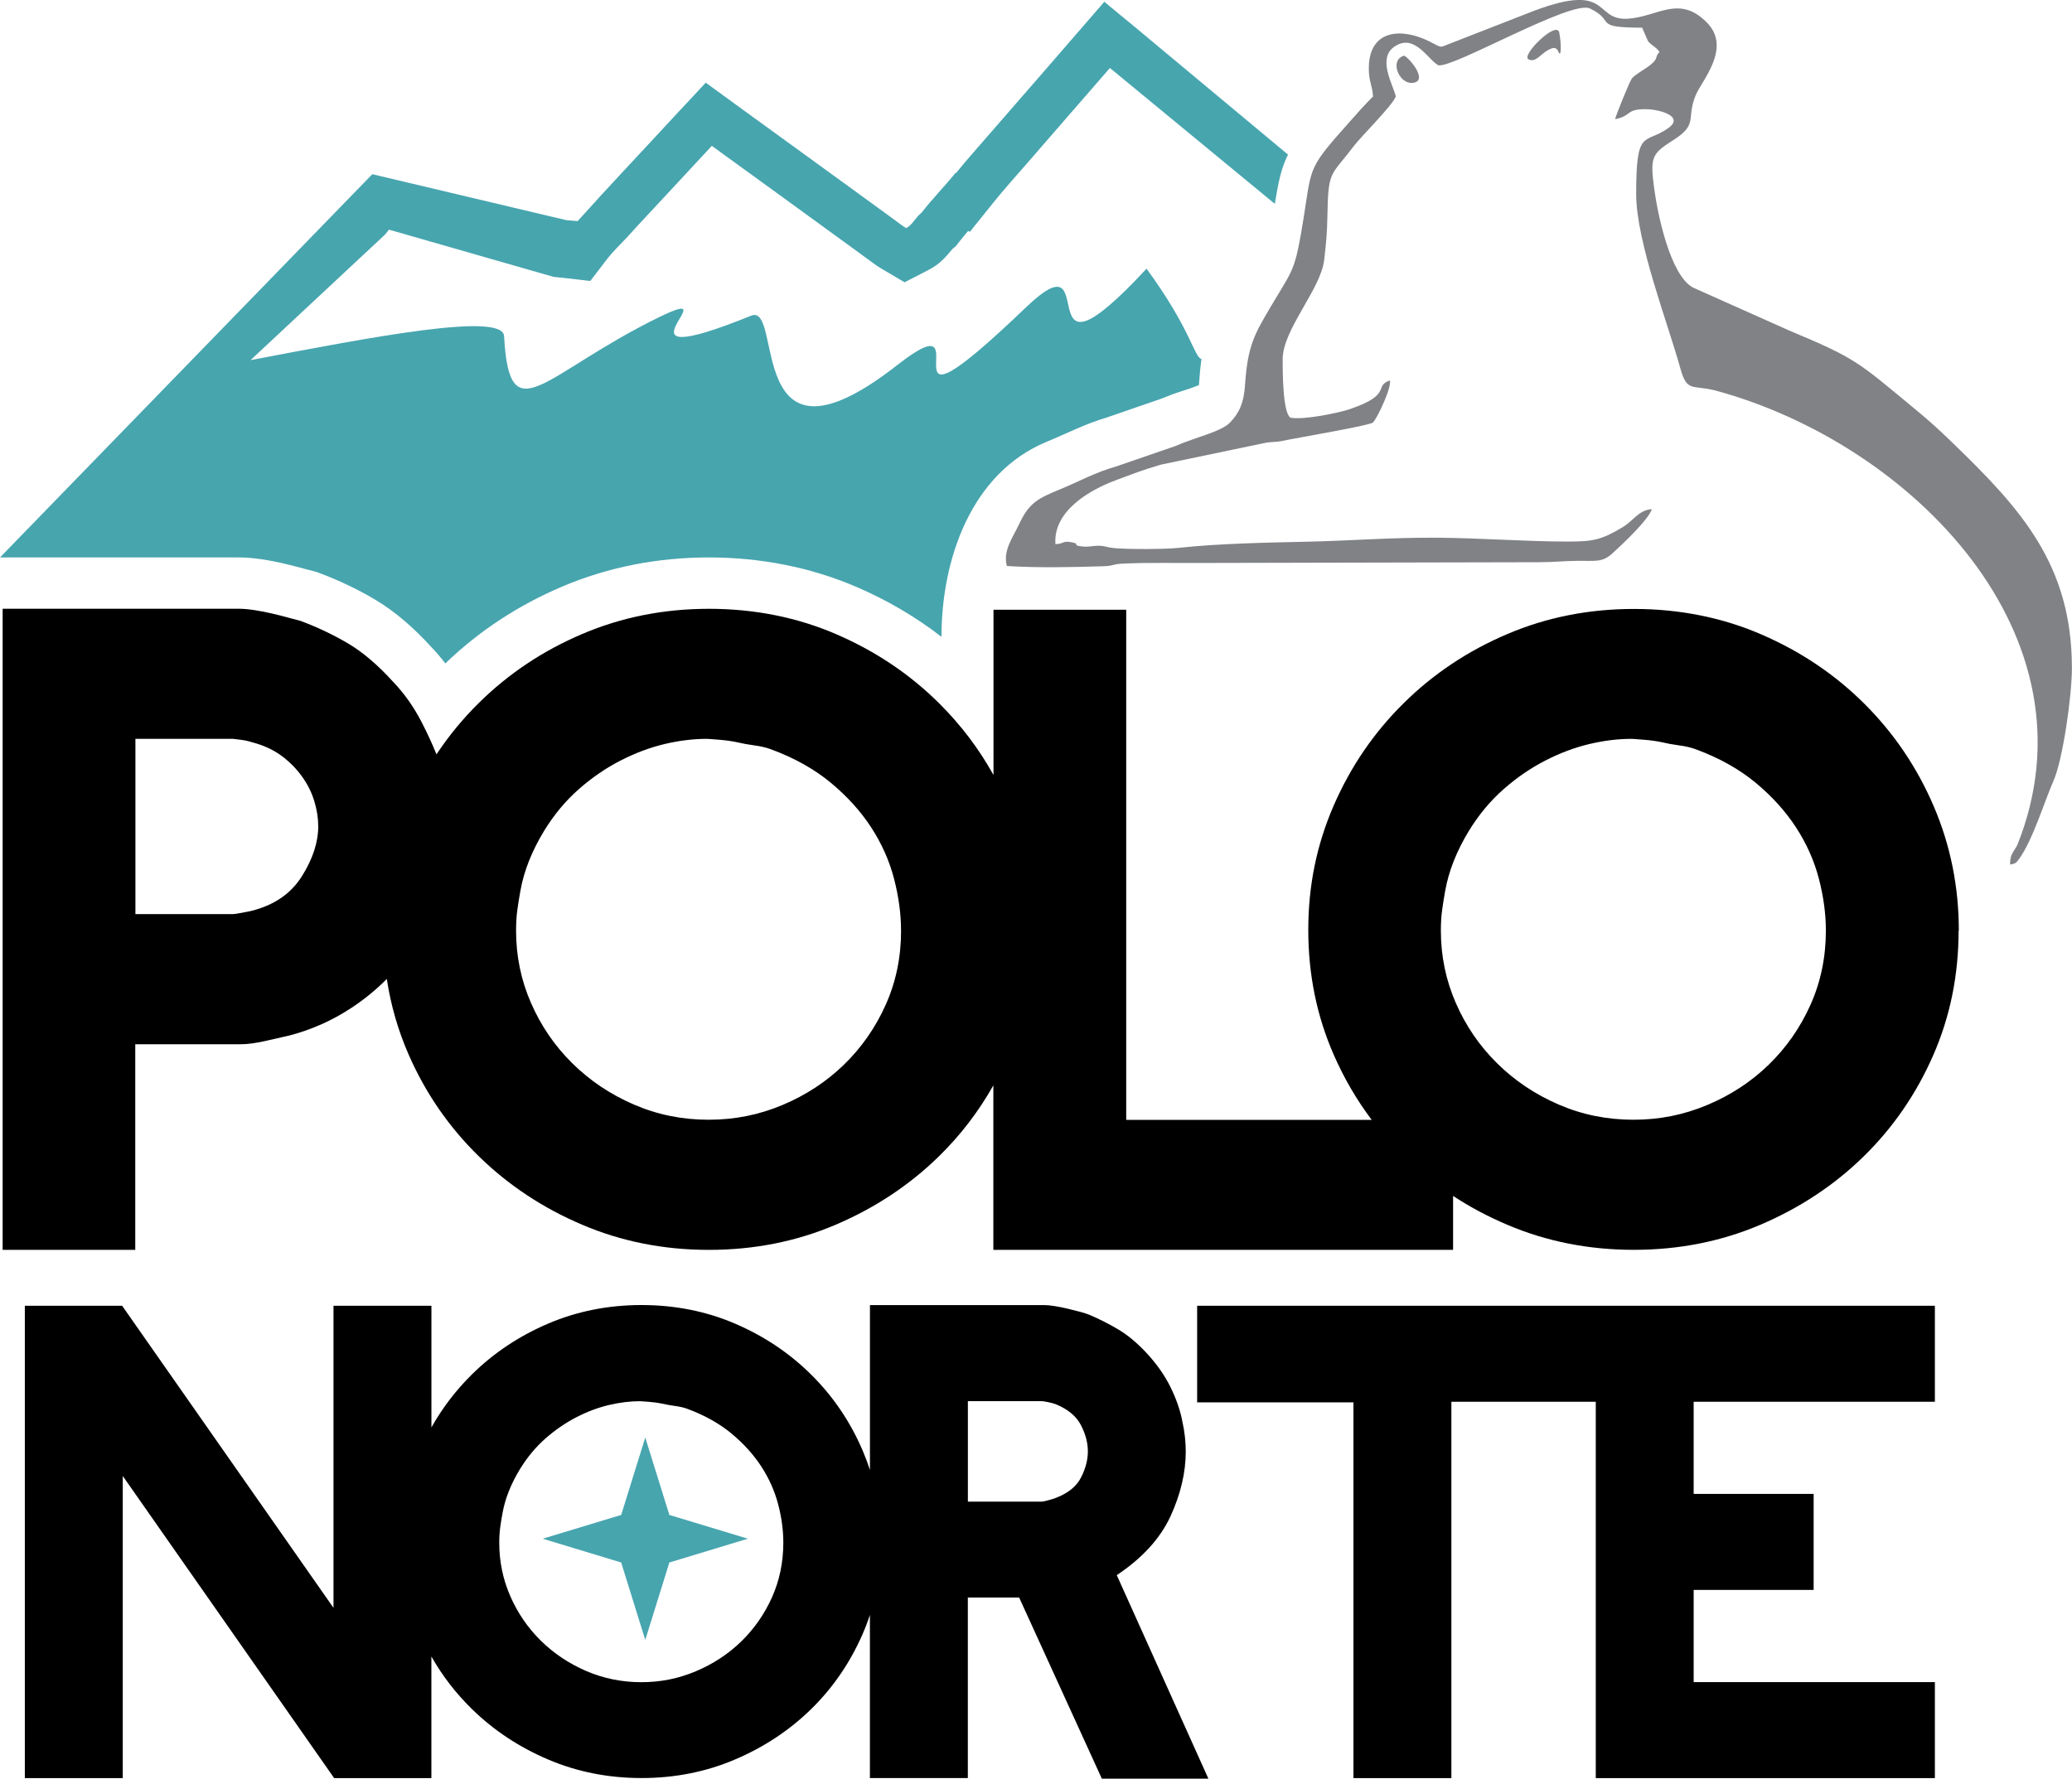
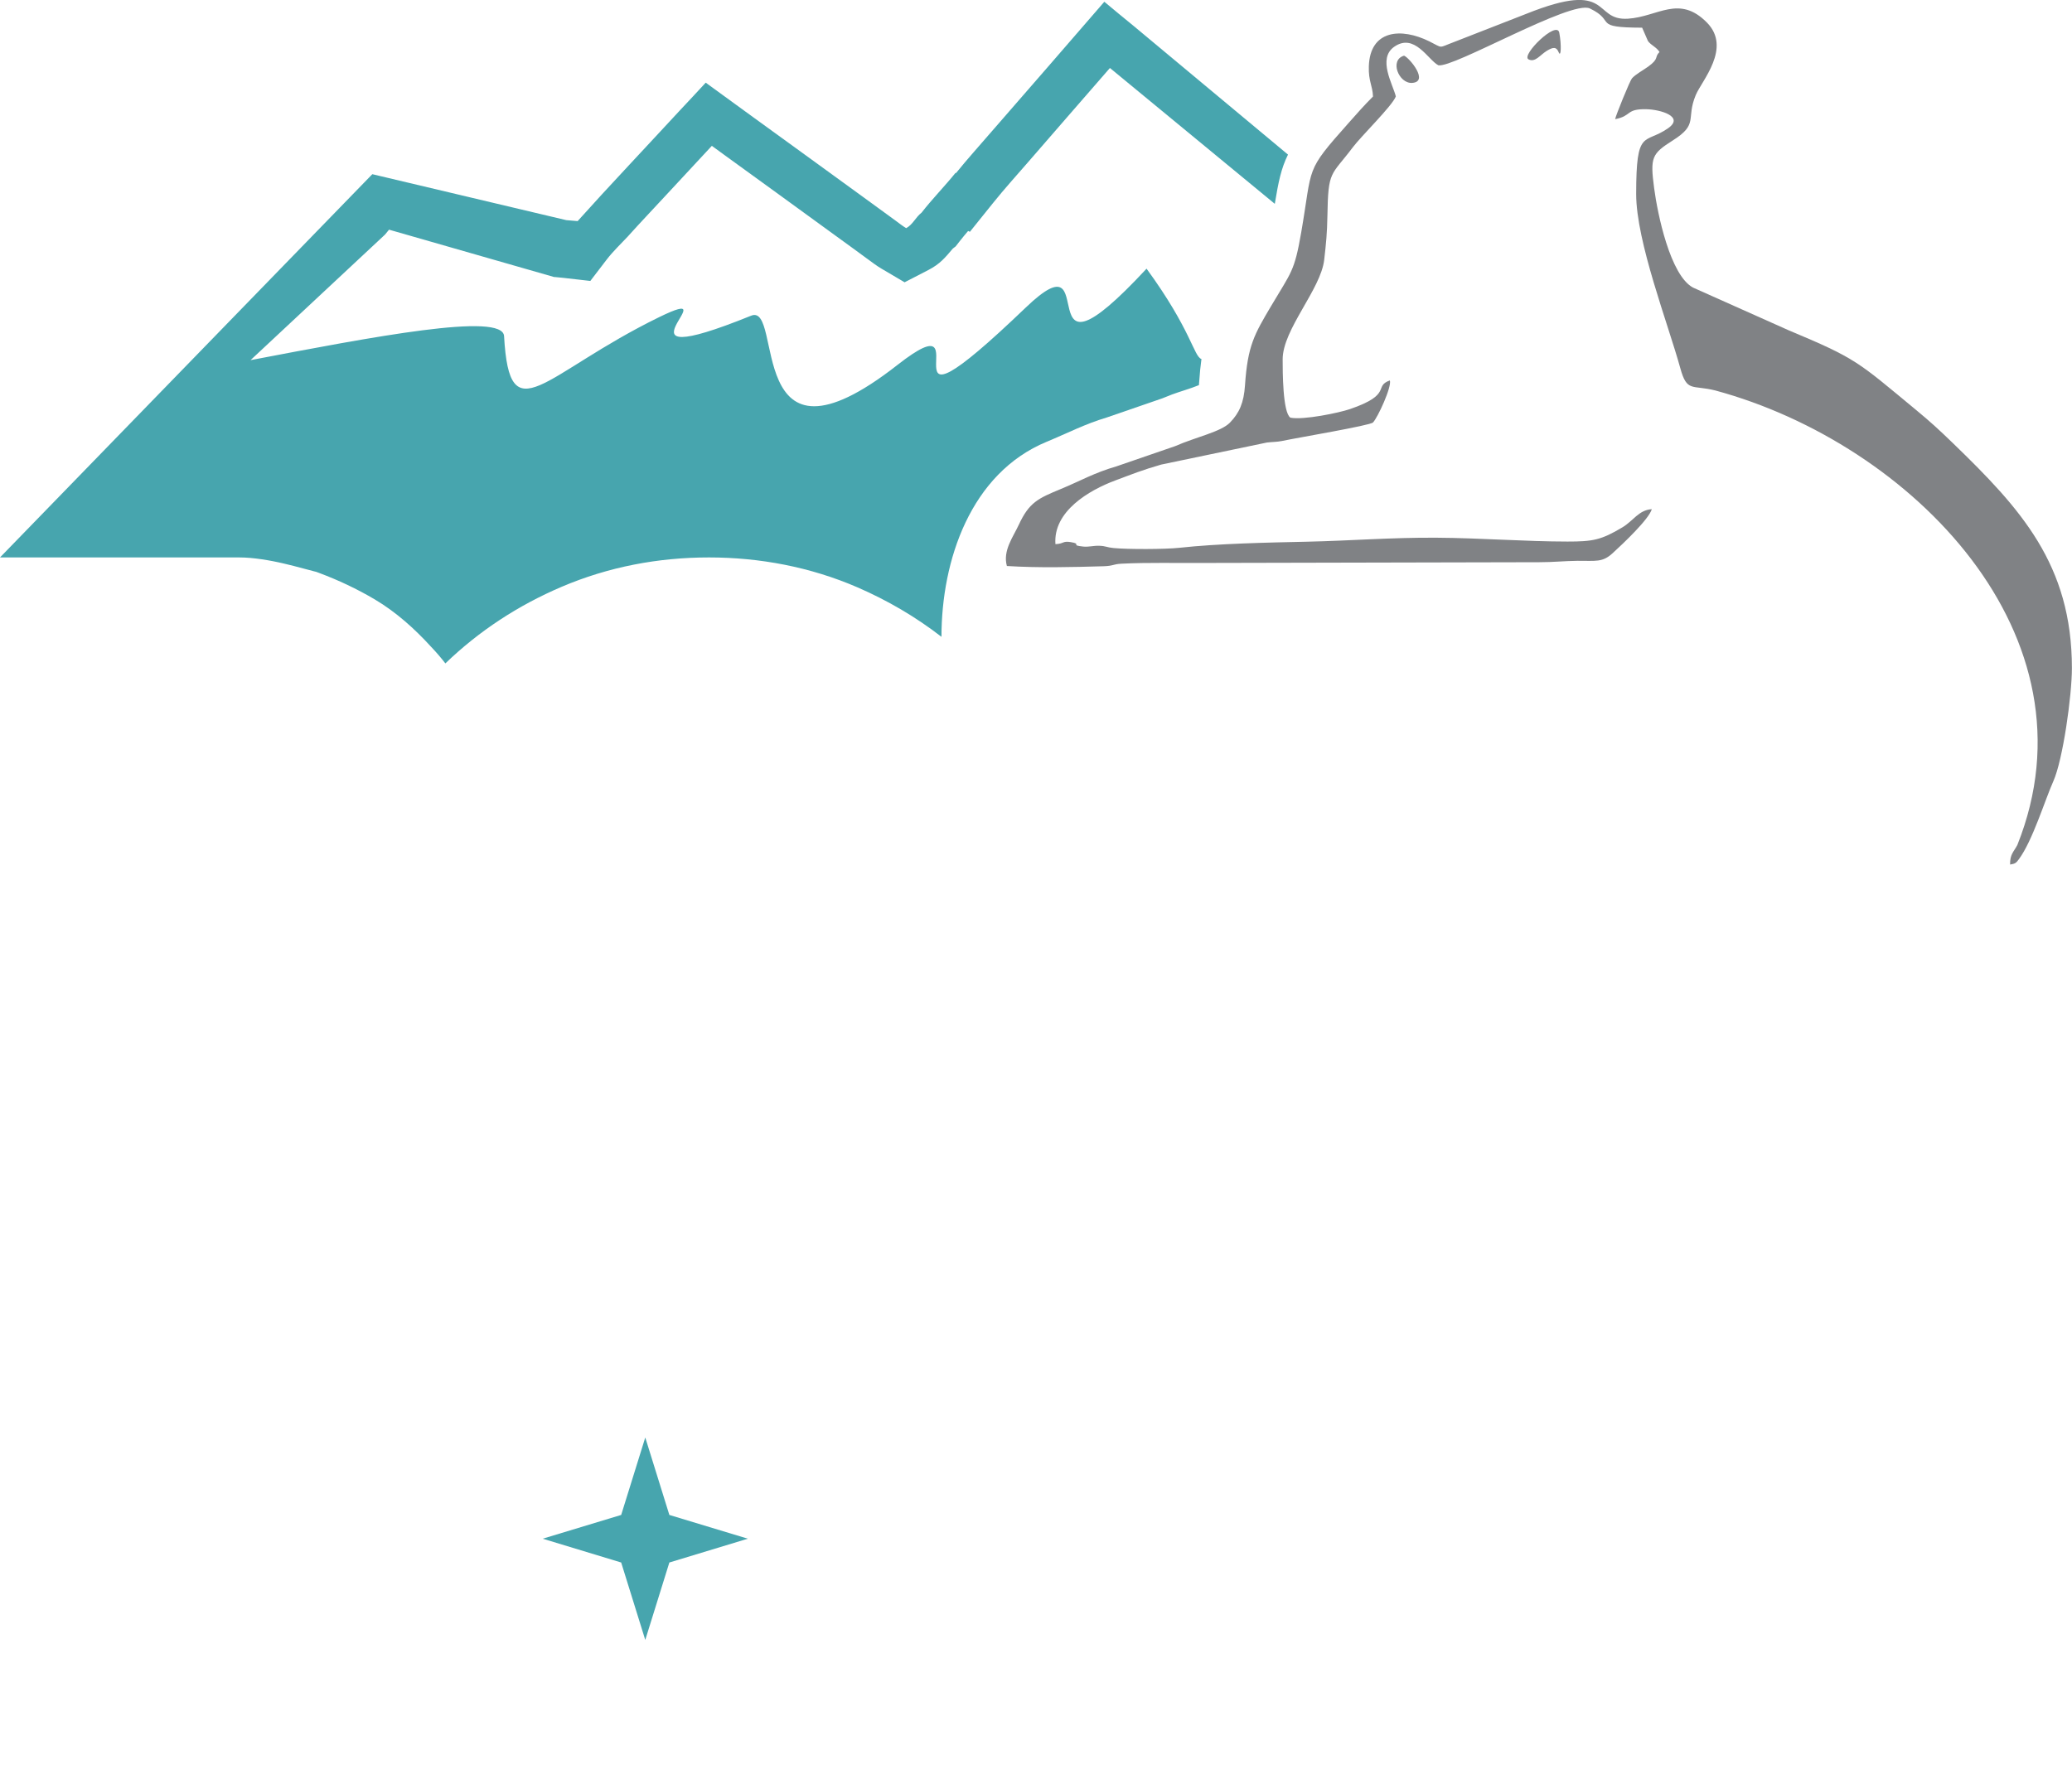
<svg xmlns="http://www.w3.org/2000/svg" viewBox="0 0 447.27 384.06">
  <defs>
    <style>
      .cls-1, .cls-2, .cls-3 {
        fill-rule: evenodd;
      }

      .cls-1, .cls-2, .cls-3, .cls-4 {
        mix-blend-mode: multiply;
      }

      .cls-2 {
        fill: #808285;
      }

      .cls-5 {
        isolation: isolate;
      }

      .cls-3 {
        fill: #47a5ae;
      }
    </style>
  </defs>
  <g class="cls-5">
    <g id="Capa_2" data-name="Capa 2">
      <g id="Capa_1-2" data-name="Capa 1">
        <g>
-           <path class="cls-1" d="M93.13,383.92h-21l-45.63-65.23v65.23H5.36v-101.99h21l45.63,65.23v-65.23h21.14v26.27c2.37-4.22,5.29-8.03,8.72-11.42,4.71-4.65,10.2-8.31,16.47-10.99,6.25-2.67,12.99-4.01,20.18-4.01s14.07,1.36,20.32,4.08c6.28,2.72,11.74,6.4,16.4,11.06,4.67,4.65,8.35,10.09,11.01,16.31.58,1.37,1.1,2.75,1.56,4.15v-35.59h37.65c.56,0,1.28.07,2.17.21.89.14,1.82.32,2.8.55.98.23,1.89.46,2.73.69.84.23,1.49.44,1.96.62,2.17.92,4.25,1.98,6.28,3.18,2.03,1.2,4.01,2.86,6,4.97,2.24,2.4,4.01,4.88,5.27,7.46,1.28,2.58,2.15,5.11,2.61,7.6.47,2.12.7,4.24.7,6.36,0,4.51-1.1,9.17-3.29,13.96-2.22,4.79-6.07,9.03-11.6,12.71l19.78,43.95h-23l-17.85-39.11h-11.08v38.97h-21.14v-35.22c-.47,1.44-1.02,2.87-1.63,4.26-2.71,6.17-6.42,11.54-11.08,16.1-4.67,4.56-10.13,8.18-16.4,10.85-6.25,2.67-12.99,4.01-20.18,4.01s-13.93-1.34-20.18-4.01c-6.28-2.67-11.76-6.31-16.47-10.92-3.43-3.36-6.35-7.13-8.72-11.32v26.24ZM417.68,383.92h-73.21v-81.26h-31.17v81.26h-21.14v-81.12h-33.74v-20.87h159.25v20.73h-52.07v19.9h25.9v20.73h-25.9v19.9h52.07v20.73ZM234.83,313.38c0-1.84-.49-3.71-1.47-5.62-.98-1.93-2.78-3.45-5.39-4.54-.47-.18-1.05-.35-1.75-.48-.7-.14-1.14-.21-1.33-.21h-15.96v21.7h15.96c.19,0,.63-.09,1.33-.28.7-.18,1.28-.37,1.75-.55,2.61-1.01,4.41-2.46,5.39-4.4.98-1.91,1.47-3.8,1.47-5.62ZM169.09,333.07c0-2.67-.37-5.44-1.12-8.29-.75-2.86-1.96-5.57-3.64-8.15-1.68-2.58-3.83-4.95-6.44-7.12-2.61-2.16-5.79-3.94-9.52-5.32-.75-.28-1.63-.48-2.66-.62-1.03-.14-1.91-.3-2.66-.48-.84-.18-1.82-.32-2.94-.41-1.12-.09-1.77-.14-1.96-.14-2.15,0-4.39.28-6.72.83-2.33.55-4.67,1.43-7,2.63-2.33,1.2-4.55,2.72-6.65,4.56-2.1,1.84-3.94,4.05-5.53,6.63-1.96,3.22-3.22,6.4-3.78,9.54-.19,1.01-.35,2.03-.49,3.04-.14,1.01-.21,2.12-.21,3.32,0,4.05.79,7.9,2.38,11.54,1.59,3.64,3.78,6.84,6.58,9.6,2.8,2.76,6.07,4.95,9.8,6.56,3.73,1.61,7.7,2.42,11.9,2.42s8.03-.78,11.76-2.35c3.73-1.57,7-3.71,9.8-6.43,2.8-2.72,5.02-5.9,6.65-9.53,1.63-3.64,2.45-7.58,2.45-11.82Z" />
          <polygon class="cls-3" points="139.29 310.38 144.49 327.1 161.43 332.23 144.49 337.37 139.29 354.09 134.09 337.37 117.15 332.23 134.09 327.1 139.29 310.38" />
          <path class="cls-3" d="M214.03,28.43c-2.55,2.98-5.2,5.88-7.66,8.94l-.1-.05c-2.37,2.93-5.03,5.63-7.35,8.61-1.25.95-1.9,2.6-3.31,3.33-.85-.5-1.61-1.14-2.41-1.71-2.22-1.65-4.49-3.24-6.71-4.89-7.97-5.78-15.92-11.58-23.9-17.35-3.41-2.5-6.83-4.97-10.25-7.46-1.86,2-3.71,4.02-5.59,6-3.6,3.92-7.26,7.79-10.87,11.7l-5.94,6.41-5.25,5.78-2.46-.21-41.86-9.92L0,120.36h51.61c1.63,0,3.27.16,4.89.4,1.62.24,3.23.55,4.82.93,1.37.32,2.74.67,4.1,1.04.73.2,1.46.4,2.19.58l.64.16.62.23c4.17,1.56,8.21,3.46,12.04,5.73,4.57,2.71,8.6,6.33,12.15,10.23,1.09,1.14,2.12,2.34,3.08,3.58,7.29-7.03,15.73-12.54,25.1-16.54,10.09-4.3,20.82-6.34,31.8-6.34s21.9,2.06,32.06,6.46c6.52,2.83,12.59,6.39,18.13,10.68,0-16.48,6.27-35.32,22.72-42.12,4.48-1.85,8.24-3.83,12.97-5.24l11.95-4.12c.71-.3,1.42-.58,2.14-.85,1.57-.59,4.02-1.28,5.79-2.01.03-.25.05-.52.06-.7.12-1.82.28-3.45.49-4.94-1.66-.55-2.21-6.31-11.85-19.51-27.03,29.11-8.7-8.26-26.06,8.38-34.48,33.05-7.93-3.08-27.68,12.38-33.33,26.1-24.5-13.49-31.61-10.61-33.17,13.42-3.69-7.59-19.91.34-25.1,12.28-32.24,25.43-33.43,4.07-.29-5.24-28.3.15-54.73,5.19l29.03-27.11.87-1.06,35.65,10.23h.2s.2.02.2.02l1.53.15,5.87.67,3.56-4.65c1.35-1.76,3.08-3.39,4.6-5.02l.06-.07.06-.07c2.56-2.85,5.21-5.62,7.8-8.43,3.37-3.65,6.76-7.29,10.15-10.93.93.68,1.87,1.36,2.8,2.04,7.96,5.78,15.94,11.54,23.88,17.34,2.21,1.61,4.44,3.21,6.64,4.84l.09.07.09.06c1.06.76,1.99,1.51,3.14,2.18l4.97,2.93,5.13-2.65c2.56-1.33,3.61-2.67,5.29-4.64l.6-.46.81-1.04c.61-.78,1.24-1.54,1.88-2.29l.38.18,5.09-6.33c2.38-2.96,4.94-5.79,7.43-8.66,5.89-6.81,11.81-13.58,17.71-20.38l35.59,29.33c.78-4.7,1.36-7.63,2.85-10.63l-33.46-27.89c-2.07-1.7-4.15-3.38-6.19-5.11-8.08,9.38-16.23,18.7-24.35,28.05h0Z" />
-           <path class="cls-4" d="M68.69,178.36c0-1.75-.28-3.53-.85-5.4-.57-1.87-1.45-3.65-2.66-5.31-1.2-1.69-2.69-3.18-4.46-4.5-1.77-1.28-3.86-2.25-6.26-2.87-.76-.25-1.61-.44-2.56-.56-.95-.12-1.49-.19-1.61-.19h-21.06v37.84h21.06c.25,0,.89-.09,1.9-.28,1.01-.19,1.77-.34,2.28-.47,4.81-1.25,8.38-3.71,10.72-7.46,2.34-3.72,3.51-7.34,3.51-10.8M194.5,200.93c0-3.62-.51-7.37-1.52-11.24-1.01-3.87-2.66-7.56-4.93-11.05-2.28-3.5-5.19-6.71-8.73-9.65-3.54-2.93-7.84-5.34-12.9-7.21-1.01-.37-2.21-.66-3.61-.84-1.39-.19-2.59-.41-3.61-.66-1.14-.25-2.47-.44-3.98-.56-1.52-.12-2.4-.19-2.66-.19-2.91,0-5.95.37-9.11,1.12-3.16.75-6.32,1.94-9.49,3.56-3.16,1.62-6.17,3.68-9.01,6.18-2.85,2.5-5.34,5.5-7.49,8.99-2.66,4.37-4.36,8.68-5.12,12.93-.25,1.37-.47,2.75-.66,4.12-.19,1.37-.28,2.87-.28,4.5,0,5.49,1.07,10.71,3.23,15.64,2.15,4.93,5.12,9.27,8.92,13.02,3.8,3.75,8.22,6.71,13.28,8.9,5.06,2.19,10.44,3.28,16.13,3.28s10.88-1.06,15.94-3.18c5.06-2.12,9.49-5.03,13.28-8.71,3.79-3.68,6.8-7.99,9.01-12.93,2.21-4.93,3.32-10.27,3.32-16.02ZM422.79,200.93c0,9.62-1.83,18.61-5.5,26.97-3.67,8.37-8.7,15.64-15.02,21.82-6.32,6.18-13.73,11.08-22.23,14.71-8.48,3.62-17.62,5.43-27.36,5.43s-18.88-1.81-27.36-5.43c-4.14-1.76-8.02-3.83-11.65-6.21v11.65h-99.24v-35.52c-3.22,5.72-7.16,10.84-11.81,15.38-6.33,6.18-13.73,11.08-22.23,14.71-8.48,3.62-17.62,5.43-27.36,5.43s-18.88-1.81-27.36-5.43c-8.51-3.62-15.94-8.55-22.33-14.8-6.39-6.24-11.45-13.55-15.12-21.92-2.28-5.21-3.86-10.66-4.72-16.35-2.32,2.34-4.86,4.42-7.63,6.24-4.17,2.75-8.67,4.75-13.47,5.99-1.14.25-2.78.62-4.93,1.12-2.15.5-3.99.75-5.5.75h-22.77v44.4H.57v-138.43h51.04c.89,0,1.96.09,3.23.28,1.26.19,2.56.44,3.89.75,1.33.31,2.56.62,3.7.94,1.14.31,1.96.53,2.47.66,3.67,1.37,7.08,3,10.25,4.87,3.16,1.87,6.39,4.62,9.68,8.24,2.4,2.5,4.46,5.4,6.17,8.71,1.26,2.45,2.34,4.78,3.22,6.99,2.66-4.01,5.71-7.72,9.15-11.11,6.39-6.31,13.82-11.27,22.33-14.89,8.48-3.62,17.61-5.43,27.36-5.43s19.07,1.84,27.55,5.53c8.51,3.68,15.91,8.68,22.23,14.99,4.58,4.56,8.46,9.68,11.62,15.36v-35.68h28.65v110.15h52.99c-3.23-4.29-5.97-8.98-8.19-14.05-3.67-8.37-5.5-17.36-5.5-26.97s1.83-18.45,5.5-26.88c3.67-8.43,8.73-15.8,15.12-22.1,6.39-6.31,13.82-11.27,22.33-14.89,8.48-3.62,17.61-5.43,27.36-5.43s19.07,1.84,27.55,5.53c8.51,3.68,15.91,8.68,22.23,14.99,6.32,6.31,11.32,13.67,14.93,22.1,3.61,8.43,5.41,17.39,5.41,26.88ZM394.14,200.93c0-3.62-.51-7.37-1.52-11.24-1.01-3.87-2.66-7.56-4.93-11.05-2.28-3.5-5.19-6.71-8.73-9.65-3.54-2.93-7.84-5.34-12.9-7.21-1.01-.37-2.21-.66-3.61-.84-1.39-.19-2.59-.41-3.61-.66-1.14-.25-2.47-.44-3.99-.56-1.52-.12-2.4-.19-2.66-.19-2.91,0-5.95.37-9.11,1.12-3.16.75-6.33,1.94-9.49,3.56-3.16,1.62-6.17,3.68-9.01,6.18-2.85,2.5-5.34,5.5-7.49,8.99-2.66,4.37-4.36,8.68-5.12,12.93-.25,1.37-.47,2.75-.66,4.12-.19,1.37-.28,2.87-.28,4.5,0,5.49,1.08,10.71,3.23,15.64,2.15,4.93,5.12,9.27,8.92,13.02,3.79,3.75,8.22,6.71,13.28,8.9,5.06,2.19,10.44,3.28,16.13,3.28s10.88-1.06,15.94-3.18c5.06-2.12,9.49-5.03,13.28-8.71,3.79-3.68,6.8-7.99,9.01-12.93,2.21-4.93,3.32-10.27,3.32-16.02Z" />
          <path class="cls-2" d="M303.09,12.02c-3.22.9-1.16,6.07,1.74,5.88,3.72-.25-.59-5.42-1.74-5.88M296.4,20.82c-2.01,2.01-3.36,3.56-5.32,5.77-9.51,10.69-7.68,9.06-10.2,23.62-1.47,8.48-2.14,8.51-6.47,15.83-3.63,6.14-5.08,8.55-5.66,17.14-.25,3.79-1.23,5.99-3.25,8.07-1.91,1.98-7.31,3.1-11.83,5.08l-12.6,4.34c-4.95,1.44-7.74,3.12-12.09,4.92-4.88,2.02-6.83,2.87-9.08,7.76-1.18,2.56-3.48,5.55-2.55,8.86,6.92.43,13.96.25,20.88.05,2.18-.07,1.95-.45,3.89-.55,5.66-.29,12.11-.11,17.86-.16l72.31-.16c3.09,0,5.38-.27,8.26-.3,3.94-.03,5.33.39,7.54-1.63,2.35-2.15,7.8-7.3,8.48-9.52-2.81.16-4,2.52-6.35,3.92-4.61,2.76-6.41,3.07-11.85,3.07-9.03,0-18.77-.77-28.31-.83-9.86-.06-18.52.66-27.88.86-8.69.19-19.21.4-27.63,1.32-3.03.33-11.12.35-14.18.05-1.52-.15-1.58-.43-3.06-.49-1.28-.05-2.3.3-3.49.17-2.92-.3-.16-.54-2.68-.96-1.8-.3-1.42.36-3.31.44-.52-7.09,7.26-11.64,12.91-13.75,3.54-1.32,5.86-2.27,9.92-3.43l22.81-4.76c1.09-.14,2.18-.11,3.23-.33,3.47-.73,19.06-3.35,19.68-4,1.01-1.04,4.1-7.72,3.64-9.08-3.6,1.28.69,3-8.61,6.19-2.37.81-10.05,2.41-12.86,1.85-1.67-1.11-1.67-10.1-1.67-12.59,0-6.48,8.25-15.12,8.97-21.51.39-3.42.63-5.7.69-9.46.16-10,.75-8.53,5.48-14.81,1.83-2.44,8.55-8.98,9.29-10.99-.62-2.58-4.01-8.15-.35-10.72,4.37-3.06,7.29,2.81,9.52,3.99,3.15.7,28.71-14.18,32.72-12.26,5.81,2.78.3,4.11,11.28,4.15l1.26,2.89c.73.97,1.82,1.28,2.49,2.36-1.17,1.14.03,1.36-2.44,3.15-1.11.8-2.68,1.63-3.51,2.54-.42.47-3.49,7.98-3.63,8.81,3.65-.69,2.24-2.23,6.69-2.15,3.11.06,8.32,1.6,4.74,4.11-5.11,3.58-6.89-.14-6.89,14.2,0,10.28,6.88,28,9.52,37.58,1.45,5.28,2.49,3.57,7.57,4.84,42.31,11.46,83.28,52.96,65.18,98.17-.83,1.53-1.59,1.99-1.55,4.19,1.08-.18,1.28-.3,1.91-1.17,2.96-4.02,5.58-12.69,7.43-16.84,2.05-4.6,4-18.42,4-24.4,0-22.39-11.07-34.44-25.7-48.59-3.08-2.98-4.85-4.6-7.96-7.17-12.66-10.47-12.78-11.03-27.52-17.2l-20.62-9.21c-4.92-2.67-7.64-15.85-8.38-21.45-.88-6.66-.53-7.43,4.03-10.32,5.63-3.56,2.79-4.6,4.95-9.79,1.29-3.11,7.81-10.18,2.41-15.66-6.01-6.09-10.59-1.24-17.04-.83-7.76.5-3.2-8.58-21.98-1.04l-15.58,6.08c-3.53,1.31-2.22,1.39-5.33-.15-6.03-2.98-12.81-2.54-13.05,5.43-.1,3.19.81,4.1.9,6.47ZM329.92,12.79c-1.56-.91,6.14-8.47,6.67-5.74.52,2.73.36,5.45-.12,4.25-.49-1.2-1.15-1.2-2.61-.3-1.45.9-2.49,2.57-3.94,1.8Z" />
        </g>
      </g>
    </g>
  </g>
</svg>